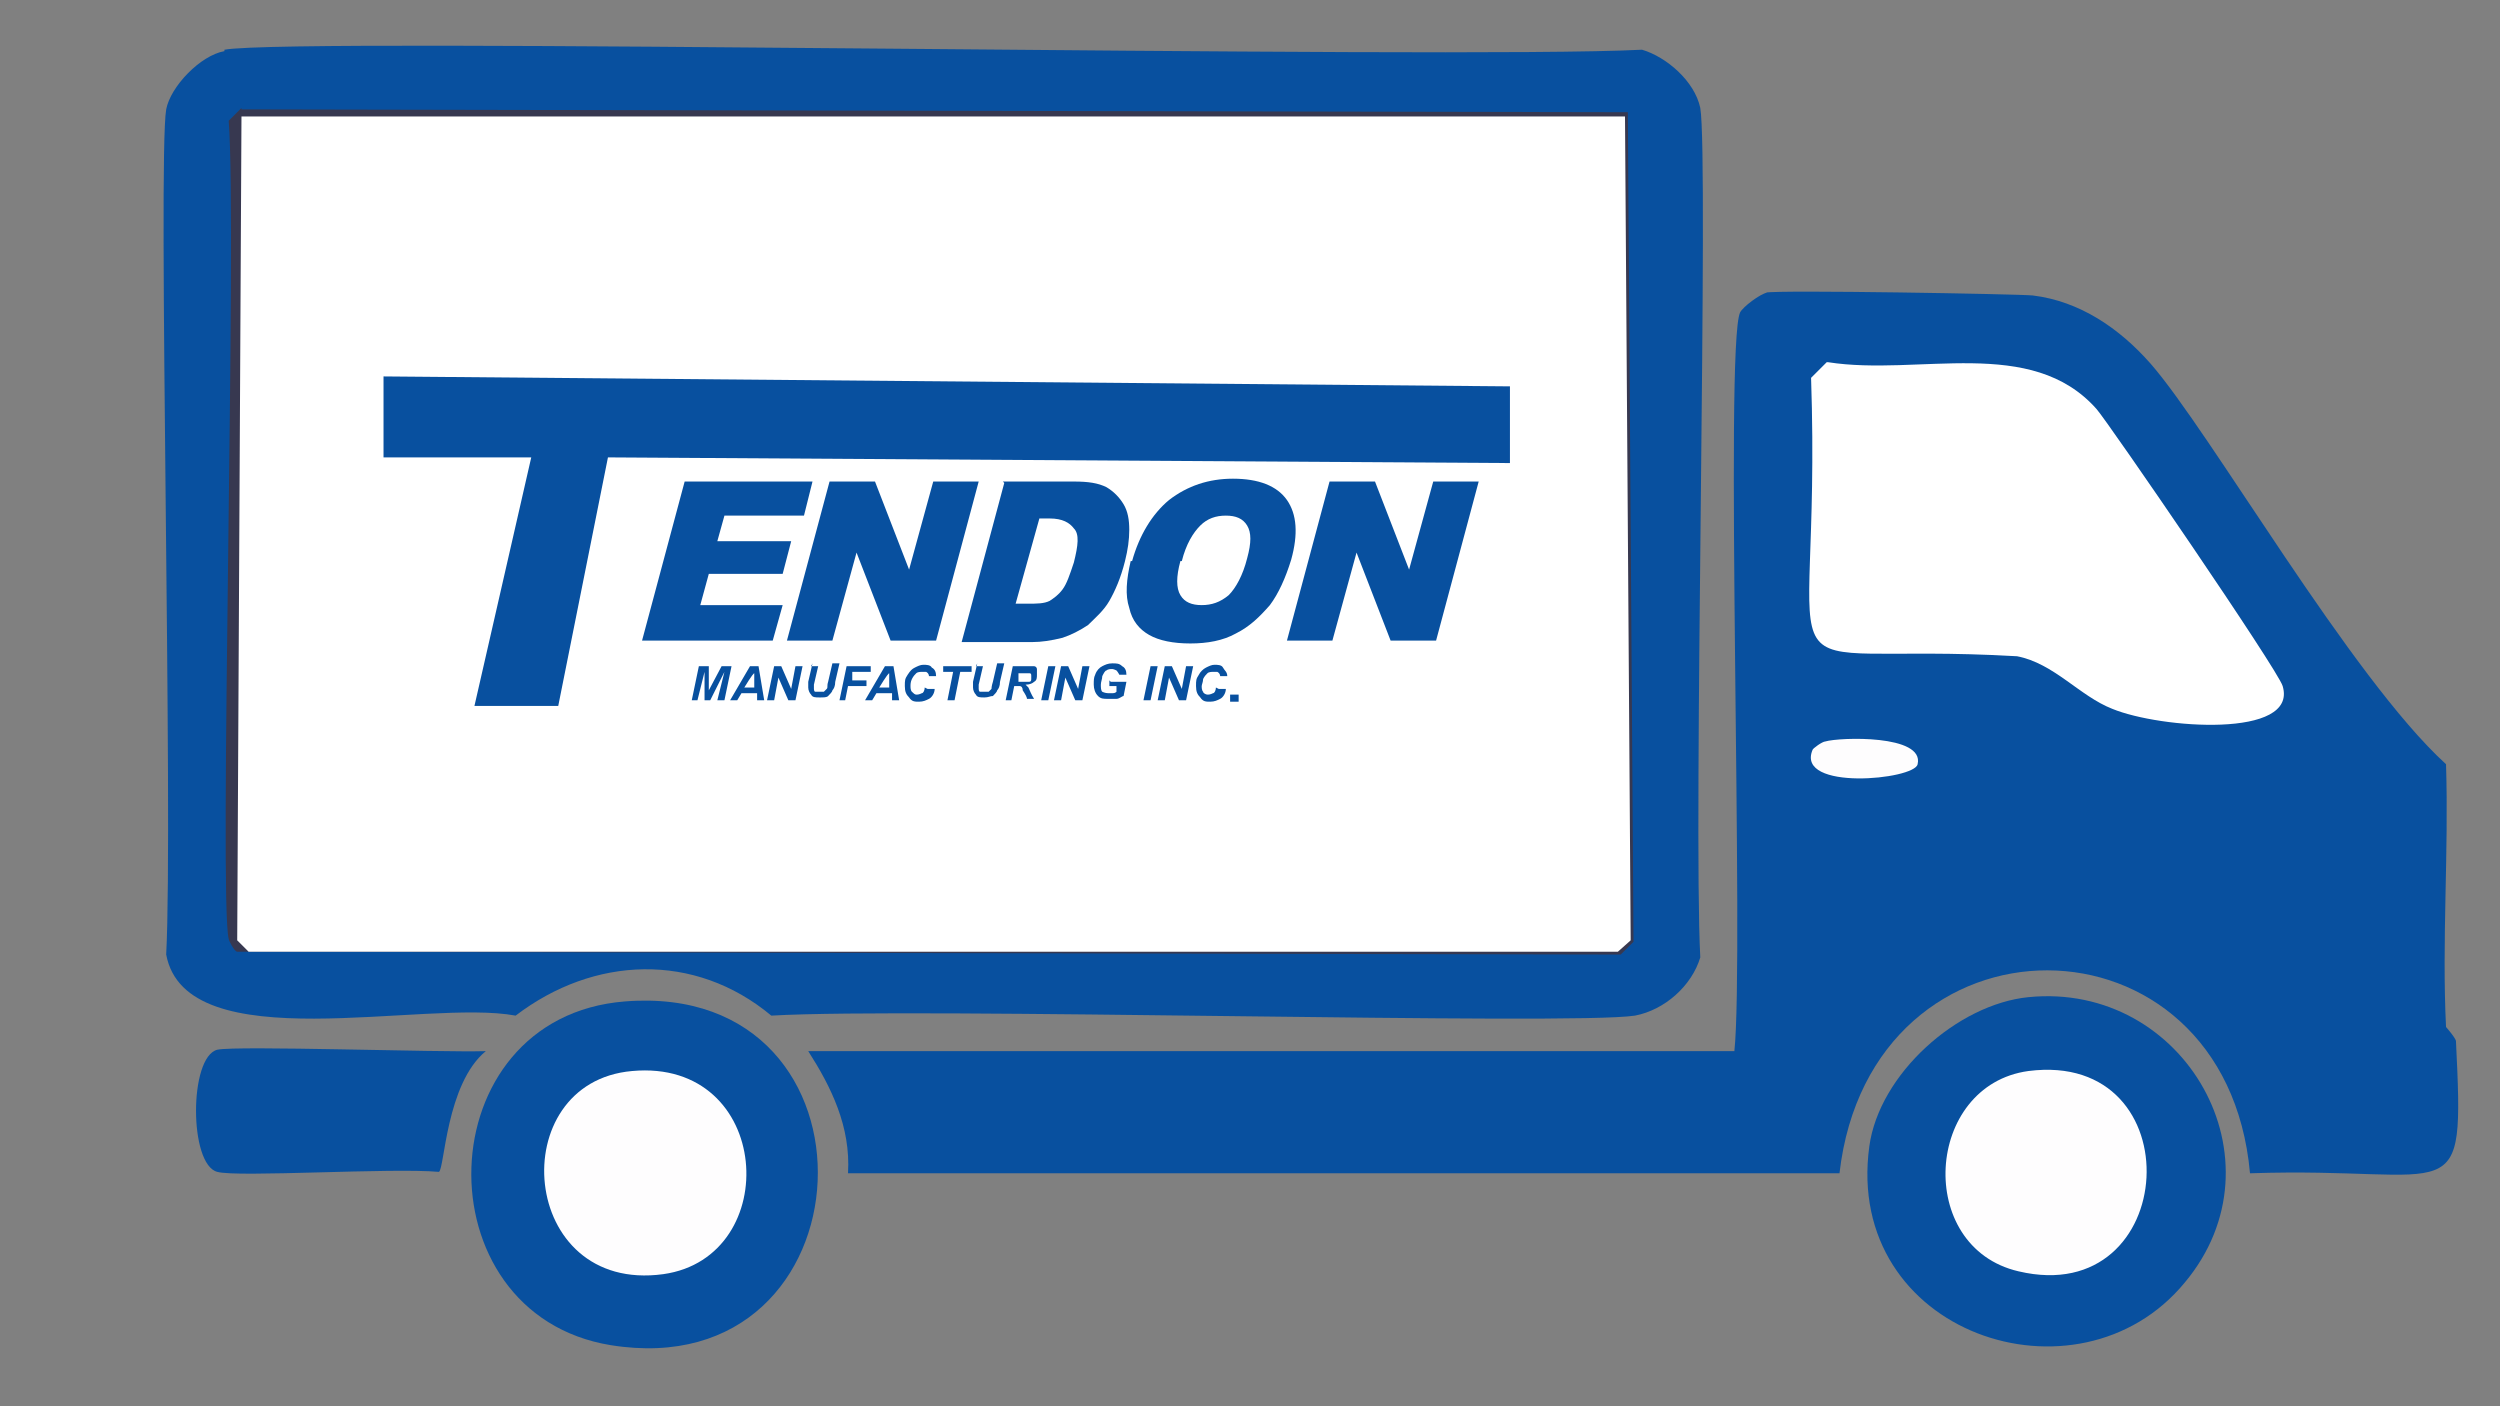
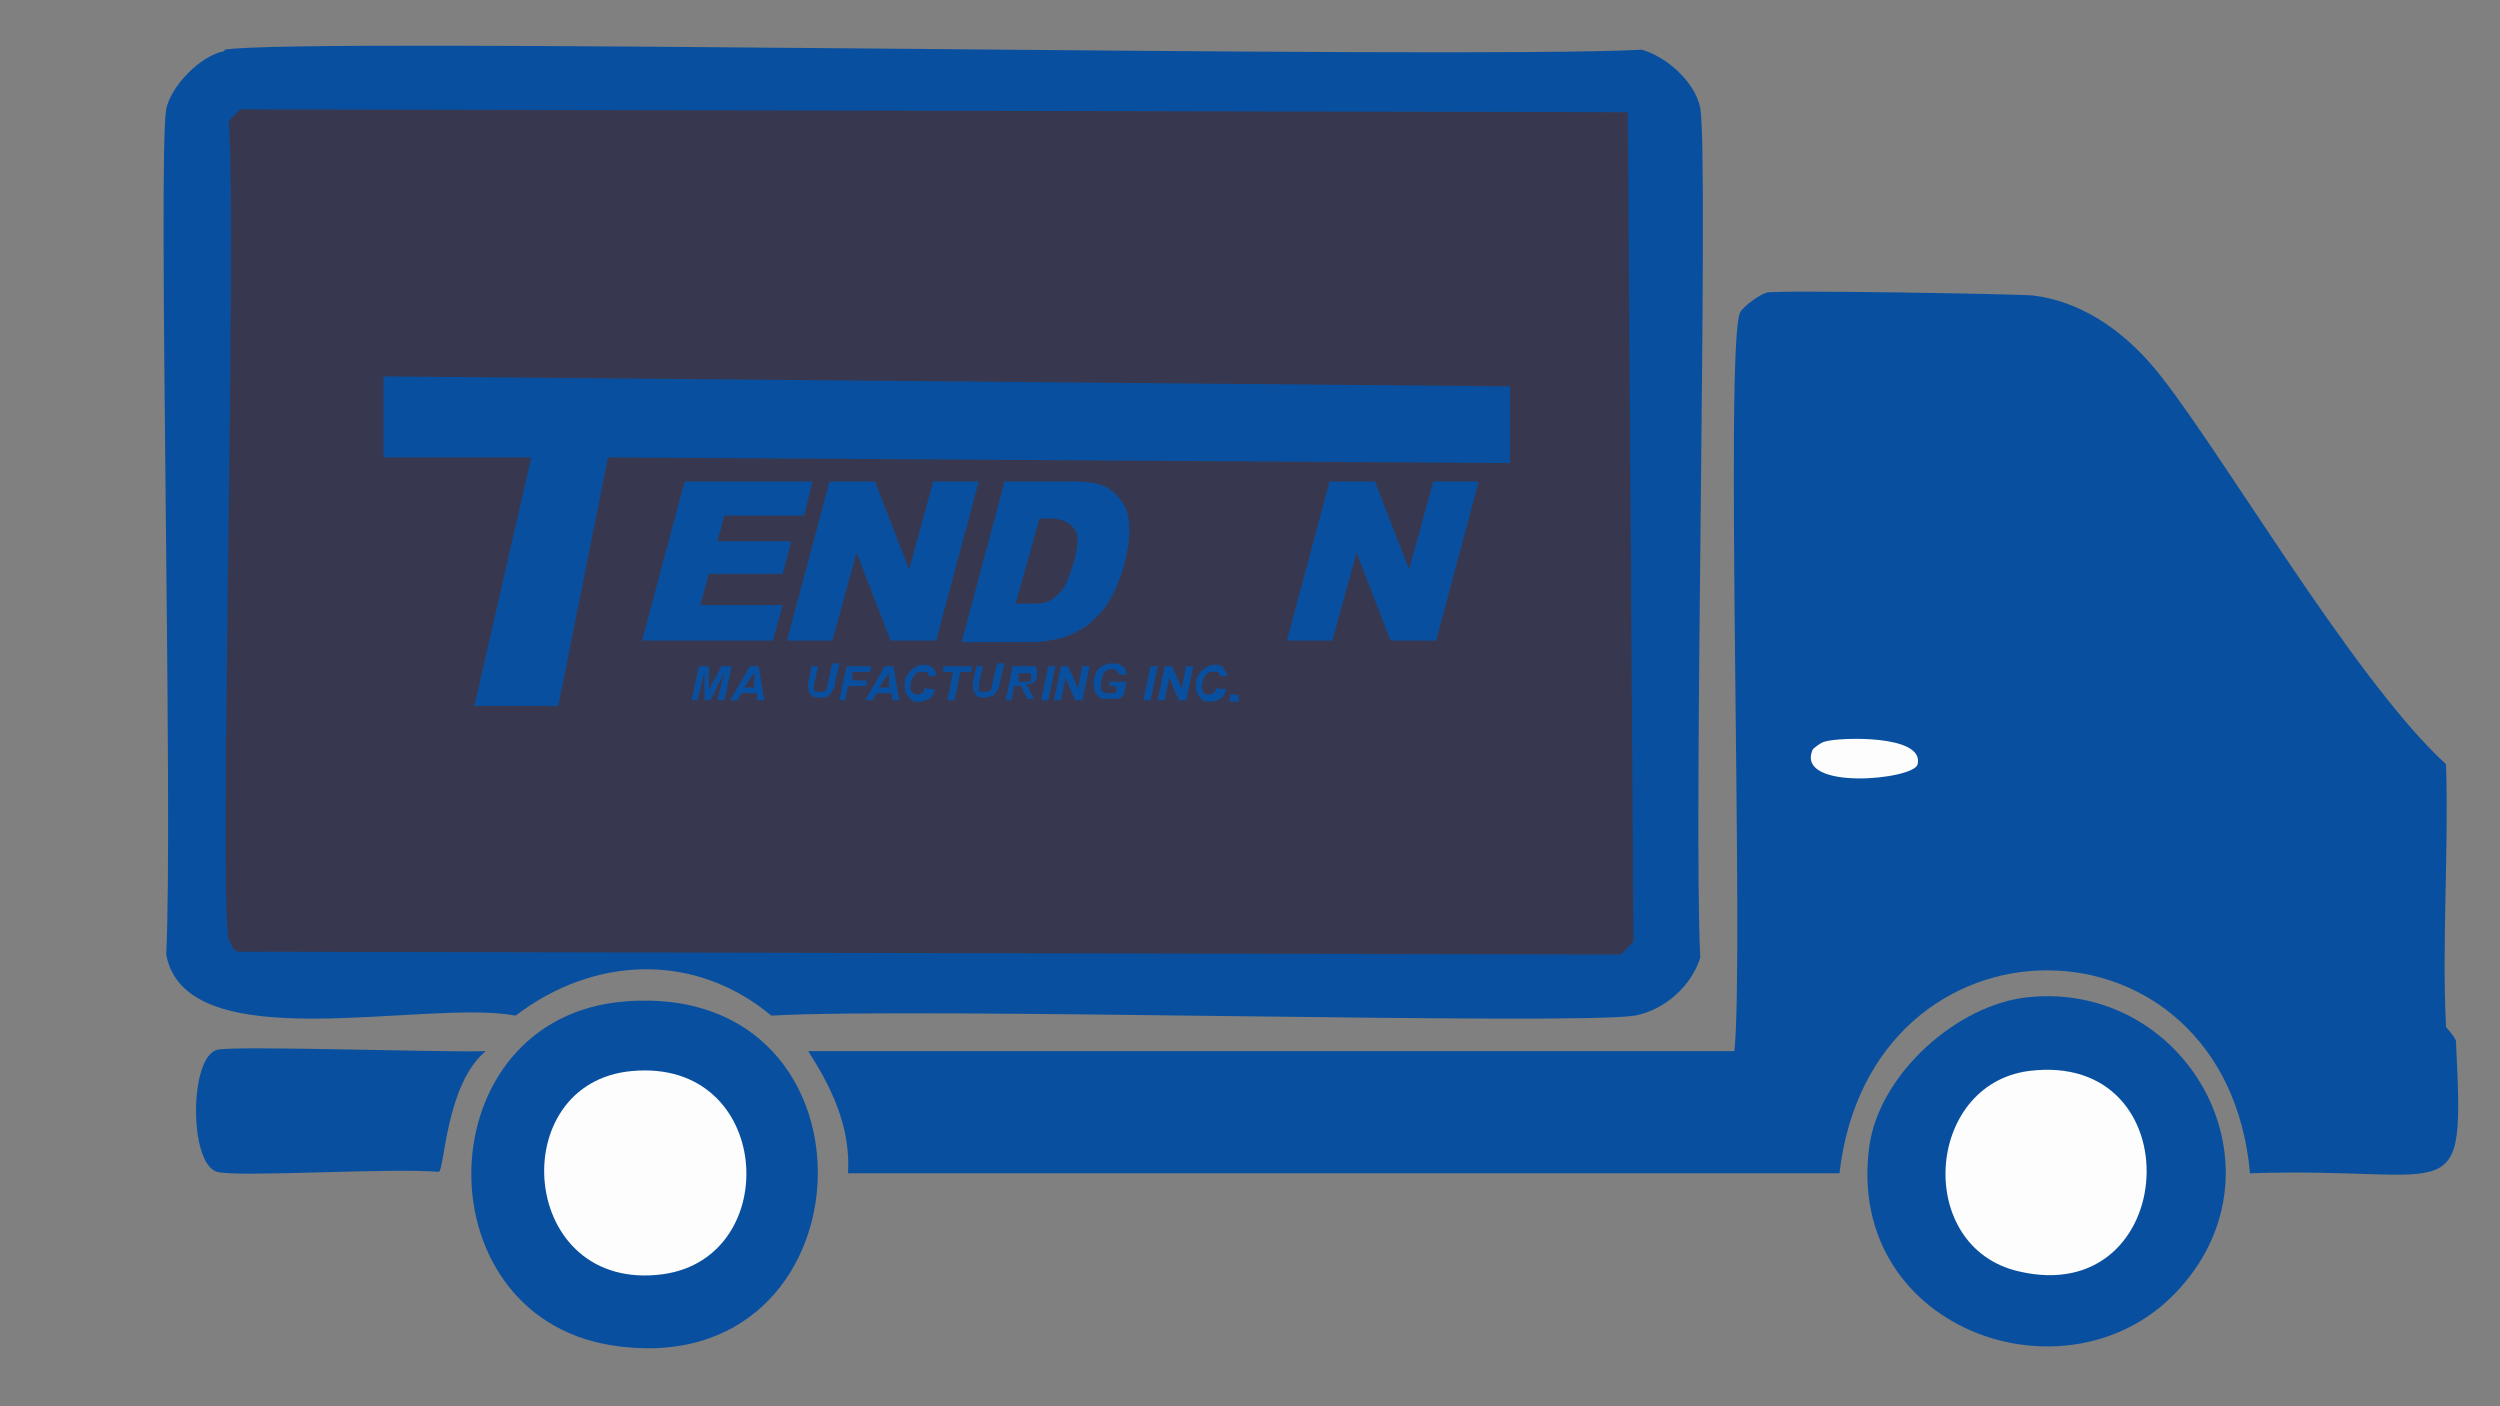
<svg xmlns="http://www.w3.org/2000/svg" baseProfile="tiny" version="1.2" viewBox="0 0 176 99">
  <rect x="0" y="0" width="176" height="99" fill="#808080" stroke="none" />
  <g>
    <g id="Layer_1">
      <g>
        <path d="M15.3,73.9c1.4-.3,15.6.2,18.9.1-2.8,2.3-2.9,8.3-3.3,8.5-3.3-.3-14.2.4-15.6,0-2-.5-2-8.1,0-8.6Z" fill="#08509f" />
        <path d="M124.3,20.6c.9-.2,17.8.1,18.8.2,3.3.4,6.1,2.3,8.3,4.8,4.2,4.8,14.1,22.1,20.8,28.2.2,6.2-.3,12.4,0,18.5,0,0,.7.8.7,1,.6,12.3.2,8.8-14.5,9.3-1.7-19-26.7-19.1-28.9,0H59.7c.2-3.3-1.2-6.1-2.8-8.6h65.2c.7-6.6-.7-49.6.4-52,.2-.4,1.4-1.3,1.9-1.4Z" fill="#08509f" />
-         <path d="M128.7,25.5c6.4,1,14.3-1.9,18.9,3.3.8.9,12.8,18.4,13.1,19.5,1.1,3.7-8.6,3-12,1.6-2.3-.9-4.1-3.2-6.7-3.7-19.1-1.1-13.7,4.2-14.5-19.6l1.1-1.1Z" fill="#fff" />
        <path d="M128.5,52.2c1-.3,7-.5,6.5,1.6-.2,1.1-8.6,1.9-7.4-1,0-.1.7-.6.9-.6Z" fill="#fefdfe" />
        <path d="M142.8,70.2c11-1.1,18.2,11.5,11,20.1-7.5,9.1-24,3.6-22.2-9.6.7-5.1,6.2-10,11.2-10.5Z" fill="#08509f" />
        <path d="M142.8,75.4c11.7-1.5,10.7,16.8-.7,14.1-7.3-1.7-6.6-13.1.7-14.1Z" fill="#fefdfe" />
        <path d="M44,70.5c18.9-1.5,17.6,27.2-1,24.2-13.5-2.2-13-23.1,1-24.2Z" fill="#08509f" />
        <path d="M44.5,75.4c9.9-.9,10.7,13.1,2.2,14.3-10.2,1.4-11.3-13.5-2.2-14.3Z" fill="#fefdfe" />
        <path d="M15.8,3.5c4.9-.9,86.2.7,99.8,0,1.7.5,3.7,2.2,4.1,4.1.6,3.5-.5,50.3,0,59.8-.6,2-2.5,3.7-4.6,4.1-4.5.7-50.6-.6-60.8,0-5.4-4.5-12.5-4.2-18,0-6.4-1.2-23.2,3.2-24.6-4.3.5-9.5-.6-56,0-59.5.3-1.6,2.4-3.8,4.1-4.1Z" fill="#08509f" />
        <path d="M17,7.7l97.6.2.4,58.4-.9.9-97.4-.2c-.2,0-.6-.8-.6-.9-.7-2.8.6-49.9,0-57.6l.9-.9Z" fill="#373850" />
-         <polygon points="17 8.2 114.4 8.2 114.8 66.2 113.9 67 17.5 67 16.7 66.2 17 8.2" fill="#fff" />
        <g>
          <g>
            <path d="M48.2,33.9h9s-.6,2.4-.6,2.4h-5.6s-.5,1.8-.5,1.8h5.2s-.6,2.3-.6,2.3h-5.2s-.6,2.2-.6,2.2h5.8s-.7,2.5-.7,2.5h-9.2s3-11.2,3-11.2Z" fill="#08509f" />
            <path d="M58.5,33.9h3.1s2.4,6.2,2.4,6.2l1.7-6.2h3.2s-3,11.2-3,11.2h-3.2s-2.4-6.2-2.4-6.2l-1.7,6.2h-3.2s3-11.2,3-11.2Z" fill="#08509f" />
            <path d="M70.6,33.9h5c1,0,1.7.1,2.3.4.5.3.9.7,1.2,1.2.3.5.4,1.1.4,1.8,0,.7-.1,1.4-.3,2.2-.3,1.2-.7,2.1-1.1,2.8-.4.7-1,1.2-1.5,1.7-.6.4-1.2.7-1.8.9-.8.2-1.5.3-2.1.3h-5s3-11.2,3-11.2ZM73.2,36.4l-1.7,6.1h.8c.7,0,1.2,0,1.6-.2.3-.2.6-.4.9-.8s.5-1,.8-1.9c.3-1.2.4-2,0-2.4-.3-.4-.8-.7-1.7-.7h-.8Z" fill="#08509f" />
-             <path d="M79.7,39.5c.5-1.8,1.4-3.3,2.6-4.3,1.3-1,2.8-1.5,4.5-1.5,1.8,0,3.1.5,3.8,1.5.7,1,.8,2.4.3,4.2-.4,1.3-.9,2.4-1.5,3.2-.7.8-1.4,1.5-2.4,2-.9.5-2,.7-3.2.7-1.2,0-2.2-.2-2.9-.6-.7-.4-1.2-1-1.4-1.9-.3-.9-.2-2,.1-3.3ZM83.1,39.5c-.3,1.1-.3,1.9,0,2.4s.8.7,1.5.7c.7,0,1.3-.2,1.9-.7.5-.5,1-1.4,1.3-2.6.3-1.1.3-1.8,0-2.3-.3-.5-.8-.7-1.5-.7-.7,0-1.3.2-1.8.7-.5.5-1,1.3-1.3,2.5Z" fill="#08509f" />
            <path d="M93.7,33.9h3.1s2.4,6.2,2.4,6.2l1.7-6.2h3.2s-3,11.2-3,11.2h-3.2s-2.4-6.2-2.4-6.2l-1.7,6.2h-3.2s3-11.2,3-11.2Z" fill="#08509f" />
          </g>
          <polygon points="33.4 49.7 37.4 32.2 27 32.2 27 26.5 106.3 27.2 106.3 32.6 42.8 32.2 39.3 49.7 33.4 49.7" fill="#08509f" />
          <g>
            <path d="M50.1,49.3h-.5v-2c0,0-.5,2-.5,2h-.4l.5-2.4h.7v1.7c0,0,.9-1.7.9-1.7h.7l-.5,2.4h-.5l.5-2-1,2Z" fill="#08509f" />
            <path d="M53.2,48.8h-1l-.3.5h-.5l1.4-2.4h.6l.4,2.4h-.5v-.5ZM53.1,48.4v-1c-.1,0-.7,1-.7,1h.7Z" fill="#08509f" />
-             <path d="M56,49.3h-.5l-.7-1.6-.3,1.6h-.5l.5-2.4h.5l.7,1.6.3-1.6h.5l-.5,2.4Z" fill="#08509f" />
            <path d="M57.1,46.9h.5l-.3,1.3v.3c0,0,0,0,0,0,0,0,0,.2.1.2,0,0,.2,0,.3,0s.2,0,.3,0c0,0,.1-.1.2-.2s0-.2.1-.5l.3-1.3h.5l-.3,1.3c0,.3-.1.5-.2.6,0,.1-.2.3-.3.4s-.3.1-.6.1-.5,0-.6-.2c-.1-.1-.2-.3-.2-.5s0,0,0-.1c0,0,0-.1,0-.3l.3-1.3Z" fill="#08509f" />
            <path d="M59.1,49.3l.5-2.4h1.7v.4h-1.3v.6c-.1,0,1,0,1,0v.4h-1.3l-.2,1h-.5Z" fill="#08509f" />
            <path d="M62.7,48.8h-1l-.3.5h-.5l1.4-2.4h.6l.4,2.4h-.5v-.5ZM62.6,48.4v-1c-.1,0-.7,1-.7,1h.7Z" fill="#08509f" />
            <path d="M65.3,48.5h.5c0,.3-.2.6-.4.7-.2.1-.4.2-.7.2s-.5,0-.7-.3c-.2-.2-.3-.4-.3-.8s0-.5.2-.8.3-.4.5-.5c.2-.1.4-.2.6-.2s.5,0,.6.2c.2.1.3.3.3.6h-.5c0,0,0-.2-.2-.3,0,0-.2,0-.3,0s-.3,0-.4.1-.2.2-.3.4-.1.4-.1.5,0,.3.1.4.2.2.3.2.2,0,.4-.1c.1,0,.2-.2.2-.4Z" fill="#08509f" />
            <path d="M67.2,49.3h-.5l.4-2h-.7v-.4h2v.4h-.8l-.4,2Z" fill="#08509f" />
            <path d="M68.7,46.9h.5l-.3,1.3v.3c0,0,0,0,0,0,0,0,0,.2.1.2,0,0,.2,0,.3,0s.2,0,.3,0c0,0,.1-.1.2-.2,0,0,0-.2.1-.5l.3-1.3h.5l-.3,1.3c0,.3-.1.5-.2.6,0,.1-.2.3-.3.4-.2,0-.3.1-.6.1s-.5,0-.6-.2c-.1-.1-.2-.3-.2-.5s0,0,0-.1c0,0,0-.1,0-.3l.3-1.3Z" fill="#08509f" />
            <path d="M71.3,49.3h-.5l.5-2.4h1.1c.2,0,.3,0,.4,0,.1,0,.2.1.2.2s0,.2,0,.4c0,.2,0,.4-.2.5-.1.1-.3.2-.6.2,0,0,.1.1.2.2.1.2.2.5.4.8h-.5c0-.1-.1-.3-.3-.6,0-.2-.1-.3-.2-.3,0,0-.1,0-.2,0h-.2l-.2,1ZM71.6,48h.3c.3,0,.4,0,.5,0s.2,0,.2-.2c0,0,0-.1,0-.2s0-.2-.1-.2c0,0-.1,0-.3,0h-.5v.7Z" fill="#08509f" />
            <path d="M73.3,49.3l.5-2.4h.5l-.5,2.4h-.5Z" fill="#08509f" />
            <path d="M76.2,49.3h-.5l-.7-1.6-.3,1.6h-.5l.5-2.4h.5l.7,1.6.3-1.6h.5l-.5,2.4Z" fill="#08509f" />
            <path d="M78.2,48h1.1l-.2,1c-.1,0-.3.2-.5.2-.2,0-.4,0-.6,0-.3,0-.5,0-.7-.2-.2-.2-.3-.5-.3-.8s0-.5.1-.7c.1-.3.3-.5.5-.6.2-.1.4-.2.7-.2s.5,0,.7.2c.2.1.3.3.3.6h-.5c0,0-.1-.2-.2-.3,0,0-.2-.1-.3-.1s-.3,0-.4.1c-.1,0-.2.2-.3.4,0,.2-.1.4-.1.6s0,.4.1.5c0,0,.2.1.4.1s.2,0,.3,0c.1,0,.2,0,.3-.1v-.4c0,0-.5,0-.5,0v-.4Z" fill="#08509f" />
            <path d="M80.5,49.3l.5-2.4h.5l-.5,2.4h-.5Z" fill="#08509f" />
            <path d="M83.5,49.3h-.5l-.7-1.6-.3,1.6h-.5l.5-2.4h.5l.7,1.6.3-1.6h.5l-.5,2.4Z" fill="#08509f" />
            <path d="M85.8,48.5h.5c0,.3-.2.6-.4.7-.2.1-.4.2-.7.2s-.5,0-.7-.3c-.2-.2-.3-.4-.3-.8s0-.5.2-.8c.1-.2.3-.4.5-.5.2-.1.4-.2.6-.2s.5,0,.6.2.3.3.3.6h-.5c0,0,0-.2-.2-.3,0,0-.2,0-.3,0s-.3,0-.4.1-.2.2-.3.4c0,.2-.1.4-.1.5s0,.3.1.4c0,.1.2.2.3.2s.2,0,.4-.1c.1,0,.2-.2.2-.4Z" fill="#08509f" />
            <path d="M86.7,48.9h.5v.5h-.6v-.5Z" fill="#08509f" />
          </g>
        </g>
      </g>
    </g>
  </g>
</svg>